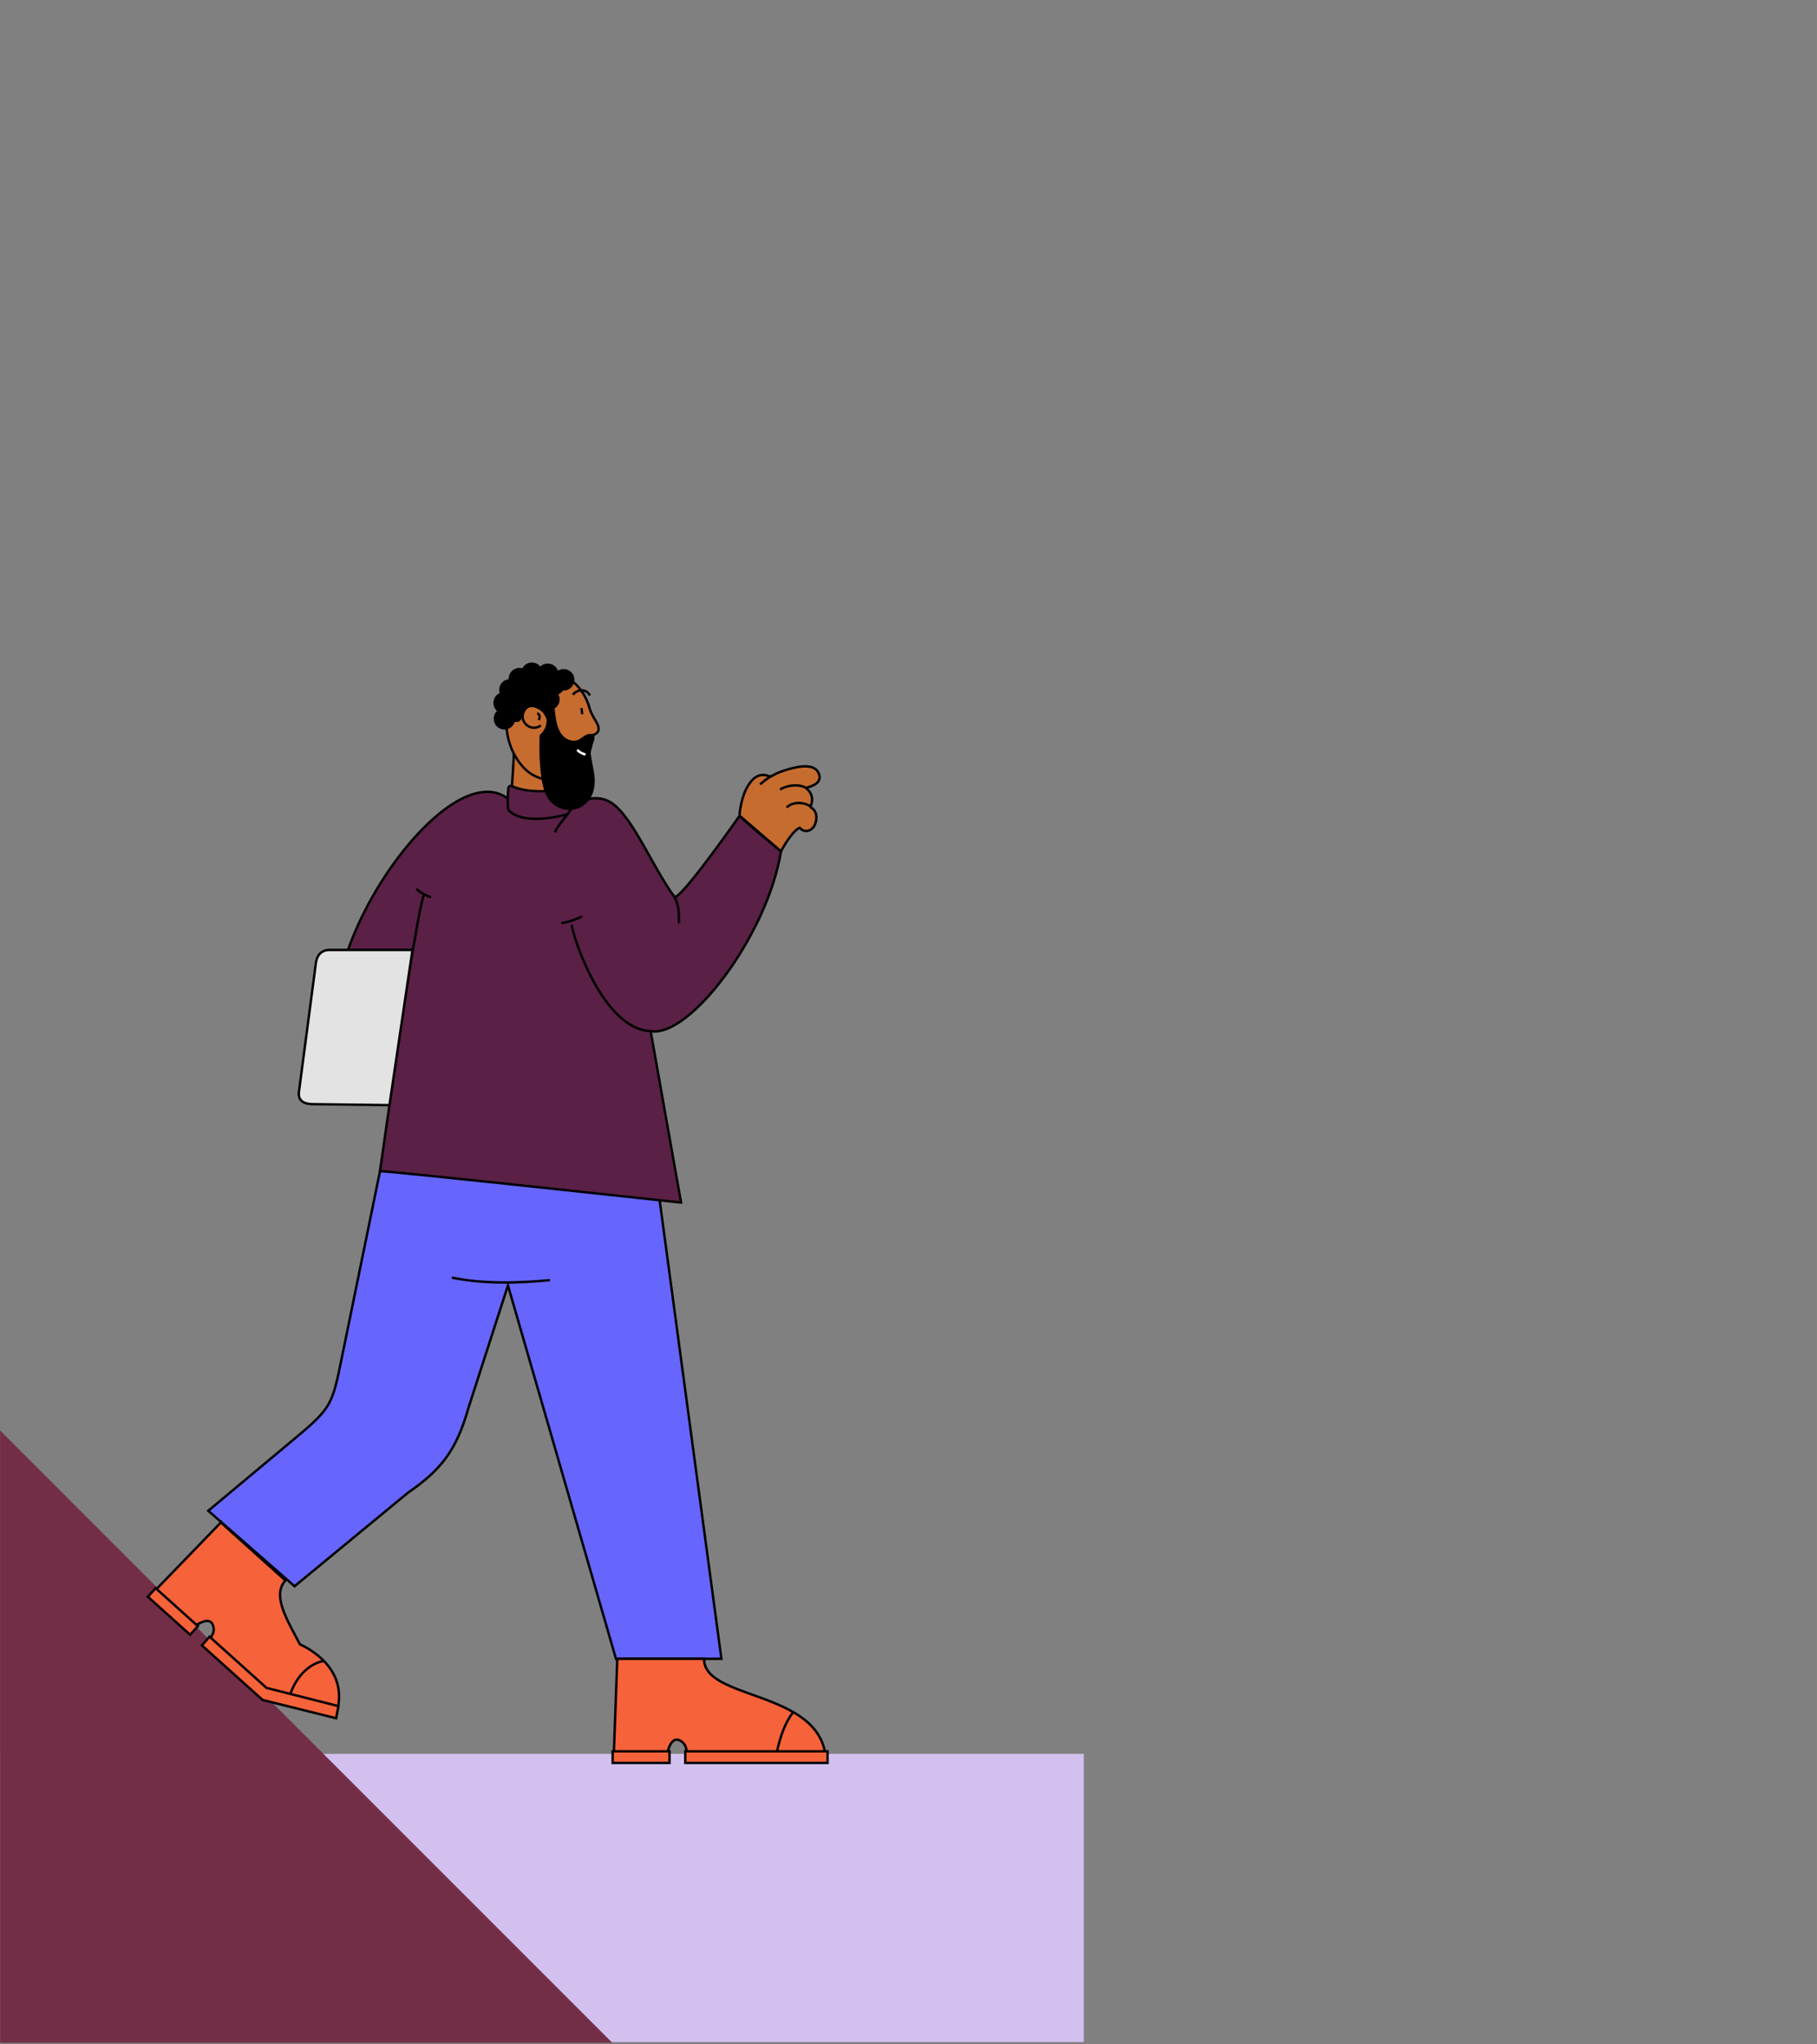
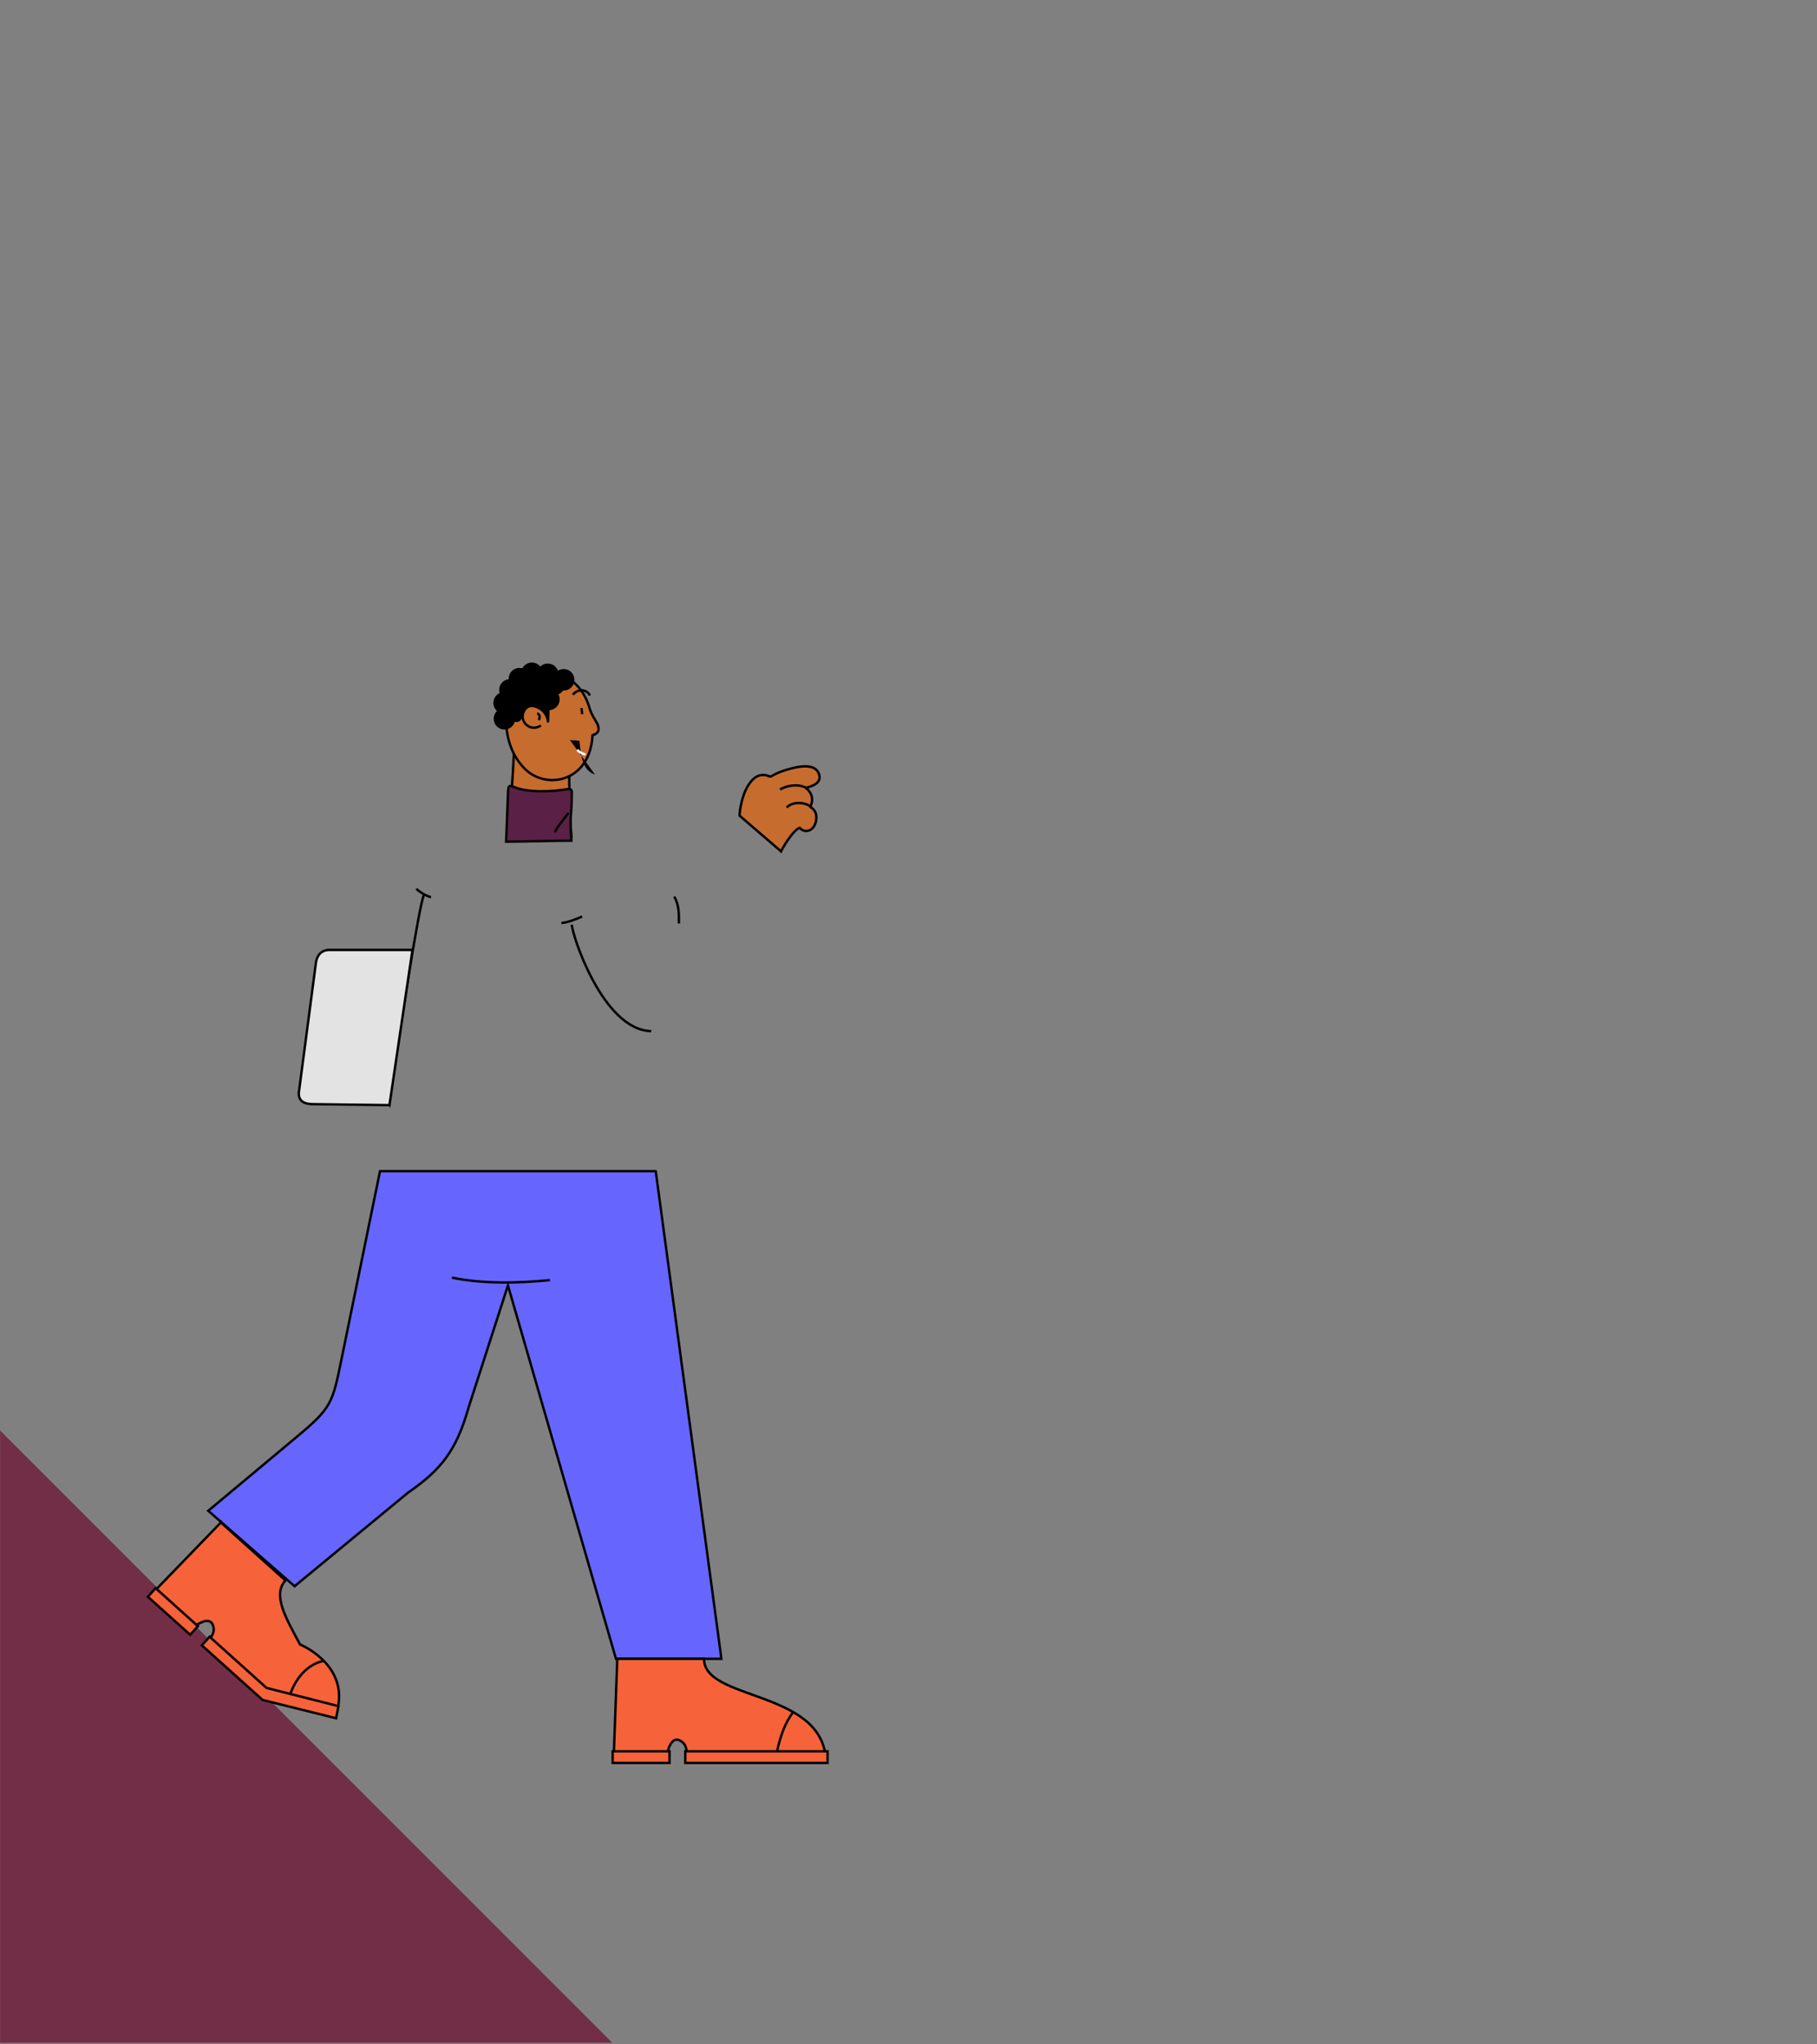
<svg xmlns="http://www.w3.org/2000/svg" id="Layer_2" viewBox="0 0 960 1080">
  <rect x="0" y="0" width="960" height="1080" fill="#808080" stroke="none" />
  <defs>
    <style>.cls-1,.cls-2,.cls-3,.cls-4,.cls-5,.cls-6,.cls-7,.cls-8,.cls-9{stroke-miterlimit:22.93;stroke-width:1.27px;}.cls-1,.cls-2,.cls-3,.cls-4,.cls-5,.cls-6,.cls-7,.cls-8,.cls-10{fill-rule:evenodd;}.cls-1,.cls-3,.cls-4,.cls-5,.cls-6,.cls-7,.cls-8,.cls-9{stroke:#000;}.cls-2{stroke:#fff;}.cls-2,.cls-3,.cls-11{fill:none;}.cls-11,.cls-12,.cls-13,.cls-10{stroke-width:0px;}.cls-4{fill:#c66c2f;}.cls-5{fill:#5b2045;}.cls-6,.cls-9{fill:#f66239;}.cls-7{fill:#66f;}.cls-8{fill:#e3e3e3;}.cls-12{fill:#732e47;}.cls-13{fill:#d2c0ee;}</style>
  </defs>
  <g id="Artwork">
-     <rect class="cls-13" x="0" y="926.52" width="572.63" height="152.27" transform="translate(572.63 2005.31) rotate(-180)" />
    <polygon class="cls-12" points=".04 755.71 323.5 1079.17 .04 1079.17 .04 755.71" />
    <path class="cls-7" d="m346.44,618.71h-145.67s-20.4,99.63-20.4,99.63c-4.7,22.95-5.25,25.42-23.4,40.58l-46.94,39.2,45.61,39.86,59.84-49.35c17.67-12.23,25.69-22.36,32.15-45.27l20.74-64.3,57.07,197.26h55.71s-34.7-257.6-34.7-257.6Z" />
    <path class="cls-4" d="m271.56,397.81c8.5-1.27,20.59-.27,29.09-1.55,0,14.63.18,31.19,1.24,45.88-9.13,0-24.01.48-33.14.48.63-13.35,2.18-31.47,2.8-44.82Z" />
    <path class="cls-5" d="m270.99,415.51c7.24,3.34,20.48,2.82,28.91,1.37.82-.14,2.12-.16,2.21,1.37,0,15.23-1.33,10.58-.22,25.87-9.5,0-25,.51-34.5.51.61-13.07.51-14.53,1.04-26.38.11-2.4.31-3.77,2.56-2.73Z" />
-     <path class="cls-5" d="m359.83,635.3s-154.34-16.77-159.07-16.59l7.75-54.13c-80.88-3.64,19.76-172.6,59.7-142.75,0,0-.1,4.72.44,6.11,8.58,8.99,31.3,2.16,31.3,2.16,4.66-7.96,15.6-11.11,23.37-5.79,11.12,7.62,21.43,33.64,32.9,49.35,2.39,3.27,34.56-42.72,34.56-42.72,2.35,3,21.86,18.8,21.86,18.8-7.27,44.73-48.57,98.79-68.87,94.98l16.06,90.57Z" />
    <path class="cls-3" d="m208.51,564.58c.44-5.9,13.15-88.96,15.57-91.99" />
    <path class="cls-3" d="m290.57,676.26c-17.66,1.73-35.68,2-51.84-1.32" />
    <path class="cls-8" d="m205.76,583.83l12.15-82h-44.09c-3.12,0-6.26,1.97-6.91,6.85l-8.86,67.29c-1.15,6.01,3.24,7.16,6.58,7.32l41.12.53Z" />
    <path class="cls-4" d="m313.05,388.37c1.57-.46,4.33-1.47,2.73-5.55-.64-1.64-3.13-4.85-4.24-8.51h0c-5.37-19.48-25.77-24.62-36.1-15.39-8.71,7.78-12.85,31.65,1.4,46.78,11.27,11.96,34.98,7.7,36.21-17.33Z" />
    <path class="cls-3" d="m344.08,544.73c-25.77-.48-42.21-52.02-41.92-56.24" />
    <path class="cls-3" d="m300.37,429.44c-1.61,2.16-6.54,8.02-7.18,10.29" />
    <path class="cls-3" d="m227.75,473.87c-1.49.08-7-3.07-7.69-4.41" />
-     <path class="cls-10" d="m301.16,391c5.33,1.55,6.44-3.03,10.44-3.29,3.51-.22,2.68,2.89,1.48,5.5-.03.06-1.28,3.09-.97,5.12.58,3.72,1.38,7.87,1.54,8.65,4.72,23.59-20.57,27.18-25.99,11.01-2.4-7.17-3.05-20.94-2.53-29.39.08-1.24,6.02-3.19,2.84-15.76l4.95.31c.6,4.81.8,15.67,8.23,17.84Z" />
+     <path class="cls-10" d="m301.16,391l4.95.31c.6,4.81.8,15.67,8.23,17.84Z" />
    <path class="cls-6" d="m326.14,876.31l-1.89,51.99h27.91c.01-.05,1.73-13.53,8.43-7.91,2.35,1.97,2.32,5.23,2.19,8h73.47c-3.24-35.69-64.52-30.11-64.27-52.08h-45.85Z" />
    <rect class="cls-9" x="362.06" y="925.2" width="75.18" height="6.12" />
    <rect class="cls-9" x="323.69" y="925.2" width="30.04" height="6.12" />
    <path class="cls-3" d="m419.1,904.47c-4.31,5.48-6.84,12.9-8.56,20.73" />
    <path class="cls-6" d="m116.71,804.28l-36.16,37.4,20.76,18.66s10.34-8.91,11.56-.24c.43,3.04-1.77,5.45-3.72,7.41l30.22,27.16,39.24,6.97c4.46-22.95-20.09-32.91-20.09-32.91-7.41-13.86-14.75-26.14-7.71-33.79l-34.1-30.65Z" />
    <polygon class="cls-6" points="178.83 901.32 140.83 891.7 110.74 864.66 106.65 869.21 138.75 898.06 177.58 907.72 178.83 901.32" />
    <rect class="cls-9" x="88.27" y="836.3" width="6.12" height="30.04" transform="translate(-602.86 350.14) rotate(-48.05)" />
    <path class="cls-3" d="m171.11,877.44c-6.87,1.19-14.06,7.07-17.71,17.44" />
    <path class="cls-4" d="m412.65,449.75l-21.86-18.8c-.18-.76.65-8.52,3.4-14.01,2.05-4.1,5.26-8.3,10.37-7.43,1.4.24,2.14,1.09,3.1.49,4.96-3.06,12.8-4.73,15.46-5.03,7.55-.84,9.44,2.46,9.85,5.02.42,2.6-1.56,4.93-7.2,6.19,0,.03,5.47,3.89,2.33,9.95.15.58,2.03.98,2.85,3.41.79,2.33.25,5.7-1.35,7.63-1.8,2.16-4.84,2.64-7.08.16-3.03.96-7.67,8.32-9.38,11.43l-.48,1Z" />
    <path class="cls-3" d="m428.76,426.77c-1.7-2.65-9.43-4.03-13.12-.19" />
    <path class="cls-3" d="m426.73,416.85c-3.59-3.01-10.62-2.2-14.6.24" />
-     <path class="cls-3" d="m408.02,409.74c-2.22,1.11-5.79,3.84-6.33,4.72" />
    <path class="cls-3" d="m284.59,374.06c-4.32-3.31-8.75.18-8.45,4.95.23,3.63,4.84,7.45,9.62,4.24" />
    <path class="cls-3" d="m283.82,376.87c1.18.34,1.89,2.14.7,3.48" />
    <path class="cls-3" d="m311.64,367.42c-1.36-3.11-6.05-3.98-8.98-.42" />
    <path class="cls-2" d="m309.36,398.64c-1.99-.63-3.39-1.29-4.32-2.56" />
    <path class="cls-3" d="m307.27,374.03c0,1.13.28,2.27.28,3.23" />
    <path class="cls-3" d="m356.22,473.67c2.64,4.41,2.48,9.26,2.48,14.17" />
    <path class="cls-3" d="m307.56,484.18c-2.85,1.22-7.91,3.37-10.96,3.37" />
    <path class="cls-1" d="m297.81,354.08c-1.31,0-2.51.5-3.41,1.32-.39-2.4-2.48-4.24-4.99-4.24-1.64,0-3.1.78-4.02,1.99-.88-1.51-2.51-2.52-4.38-2.52-2.14,0-3.96,1.33-4.7,3.2-.58-.23-1.21-.36-1.87-.36-2.79,0-5.06,2.26-5.06,5.06,0,.3.03.59.08.88h-.04c-2.79,0-5.06,2.26-5.06,5.06,0,.73.15,1.42.43,2.04-2.02.66-3.49,2.56-3.49,4.81,0,1.79.92,3.35,2.32,4.25-1.3.92-2.15,2.43-2.15,4.14,0,2.79,2.26,5.06,5.06,5.06,2.51,0,4.59-1.83,4.99-4.22.5.16,1.03.25,1.58.25,2.46,0,2.4-4.31,4.89-6.79,2.86-2.83,10.76.18,11.55,7.15.05.42.01-6.64.47-6.64,2.79,0,5.06-2.26,5.06-5.06,0-1.13-.37-2.18-1-3.02,1.32-.32,2.43-1.16,3.12-2.29.2.03.41.04.62.04,2.79,0,5.06-2.26,5.06-5.06,0-2.79-2.26-5.06-5.06-5.06Z" />
    <rect class="cls-11" width="960" height="1080" />
  </g>
</svg>